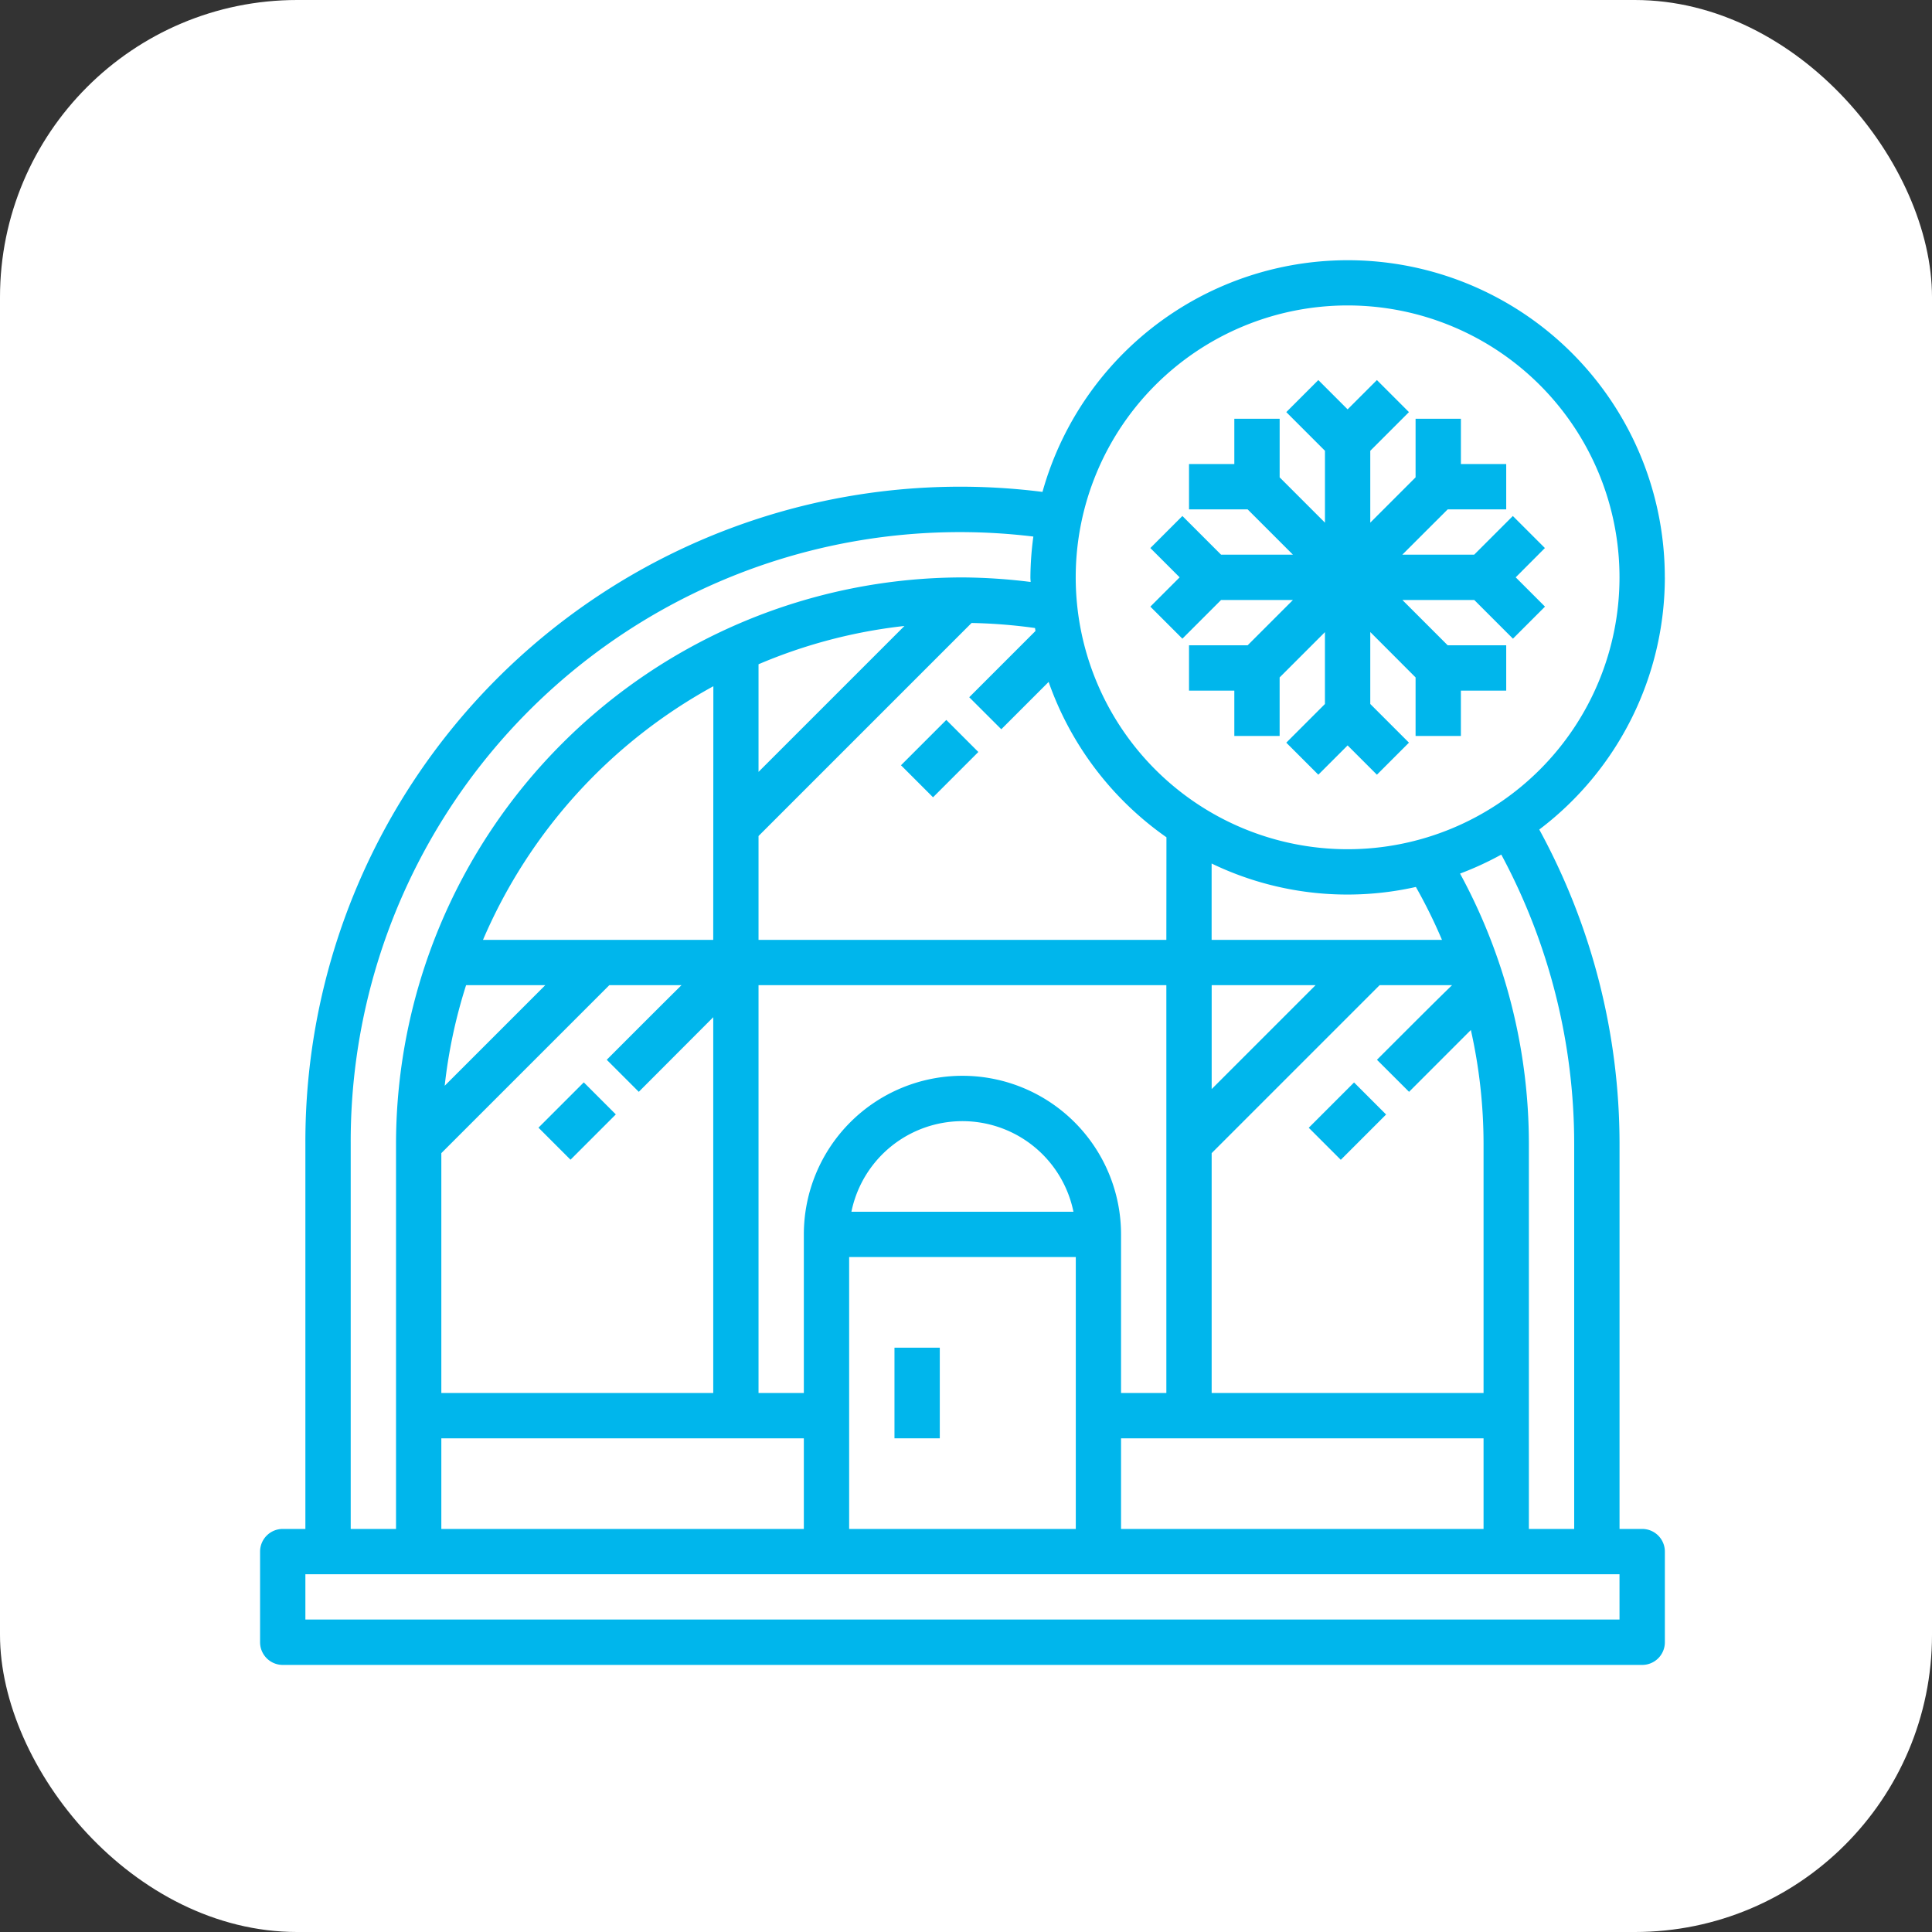
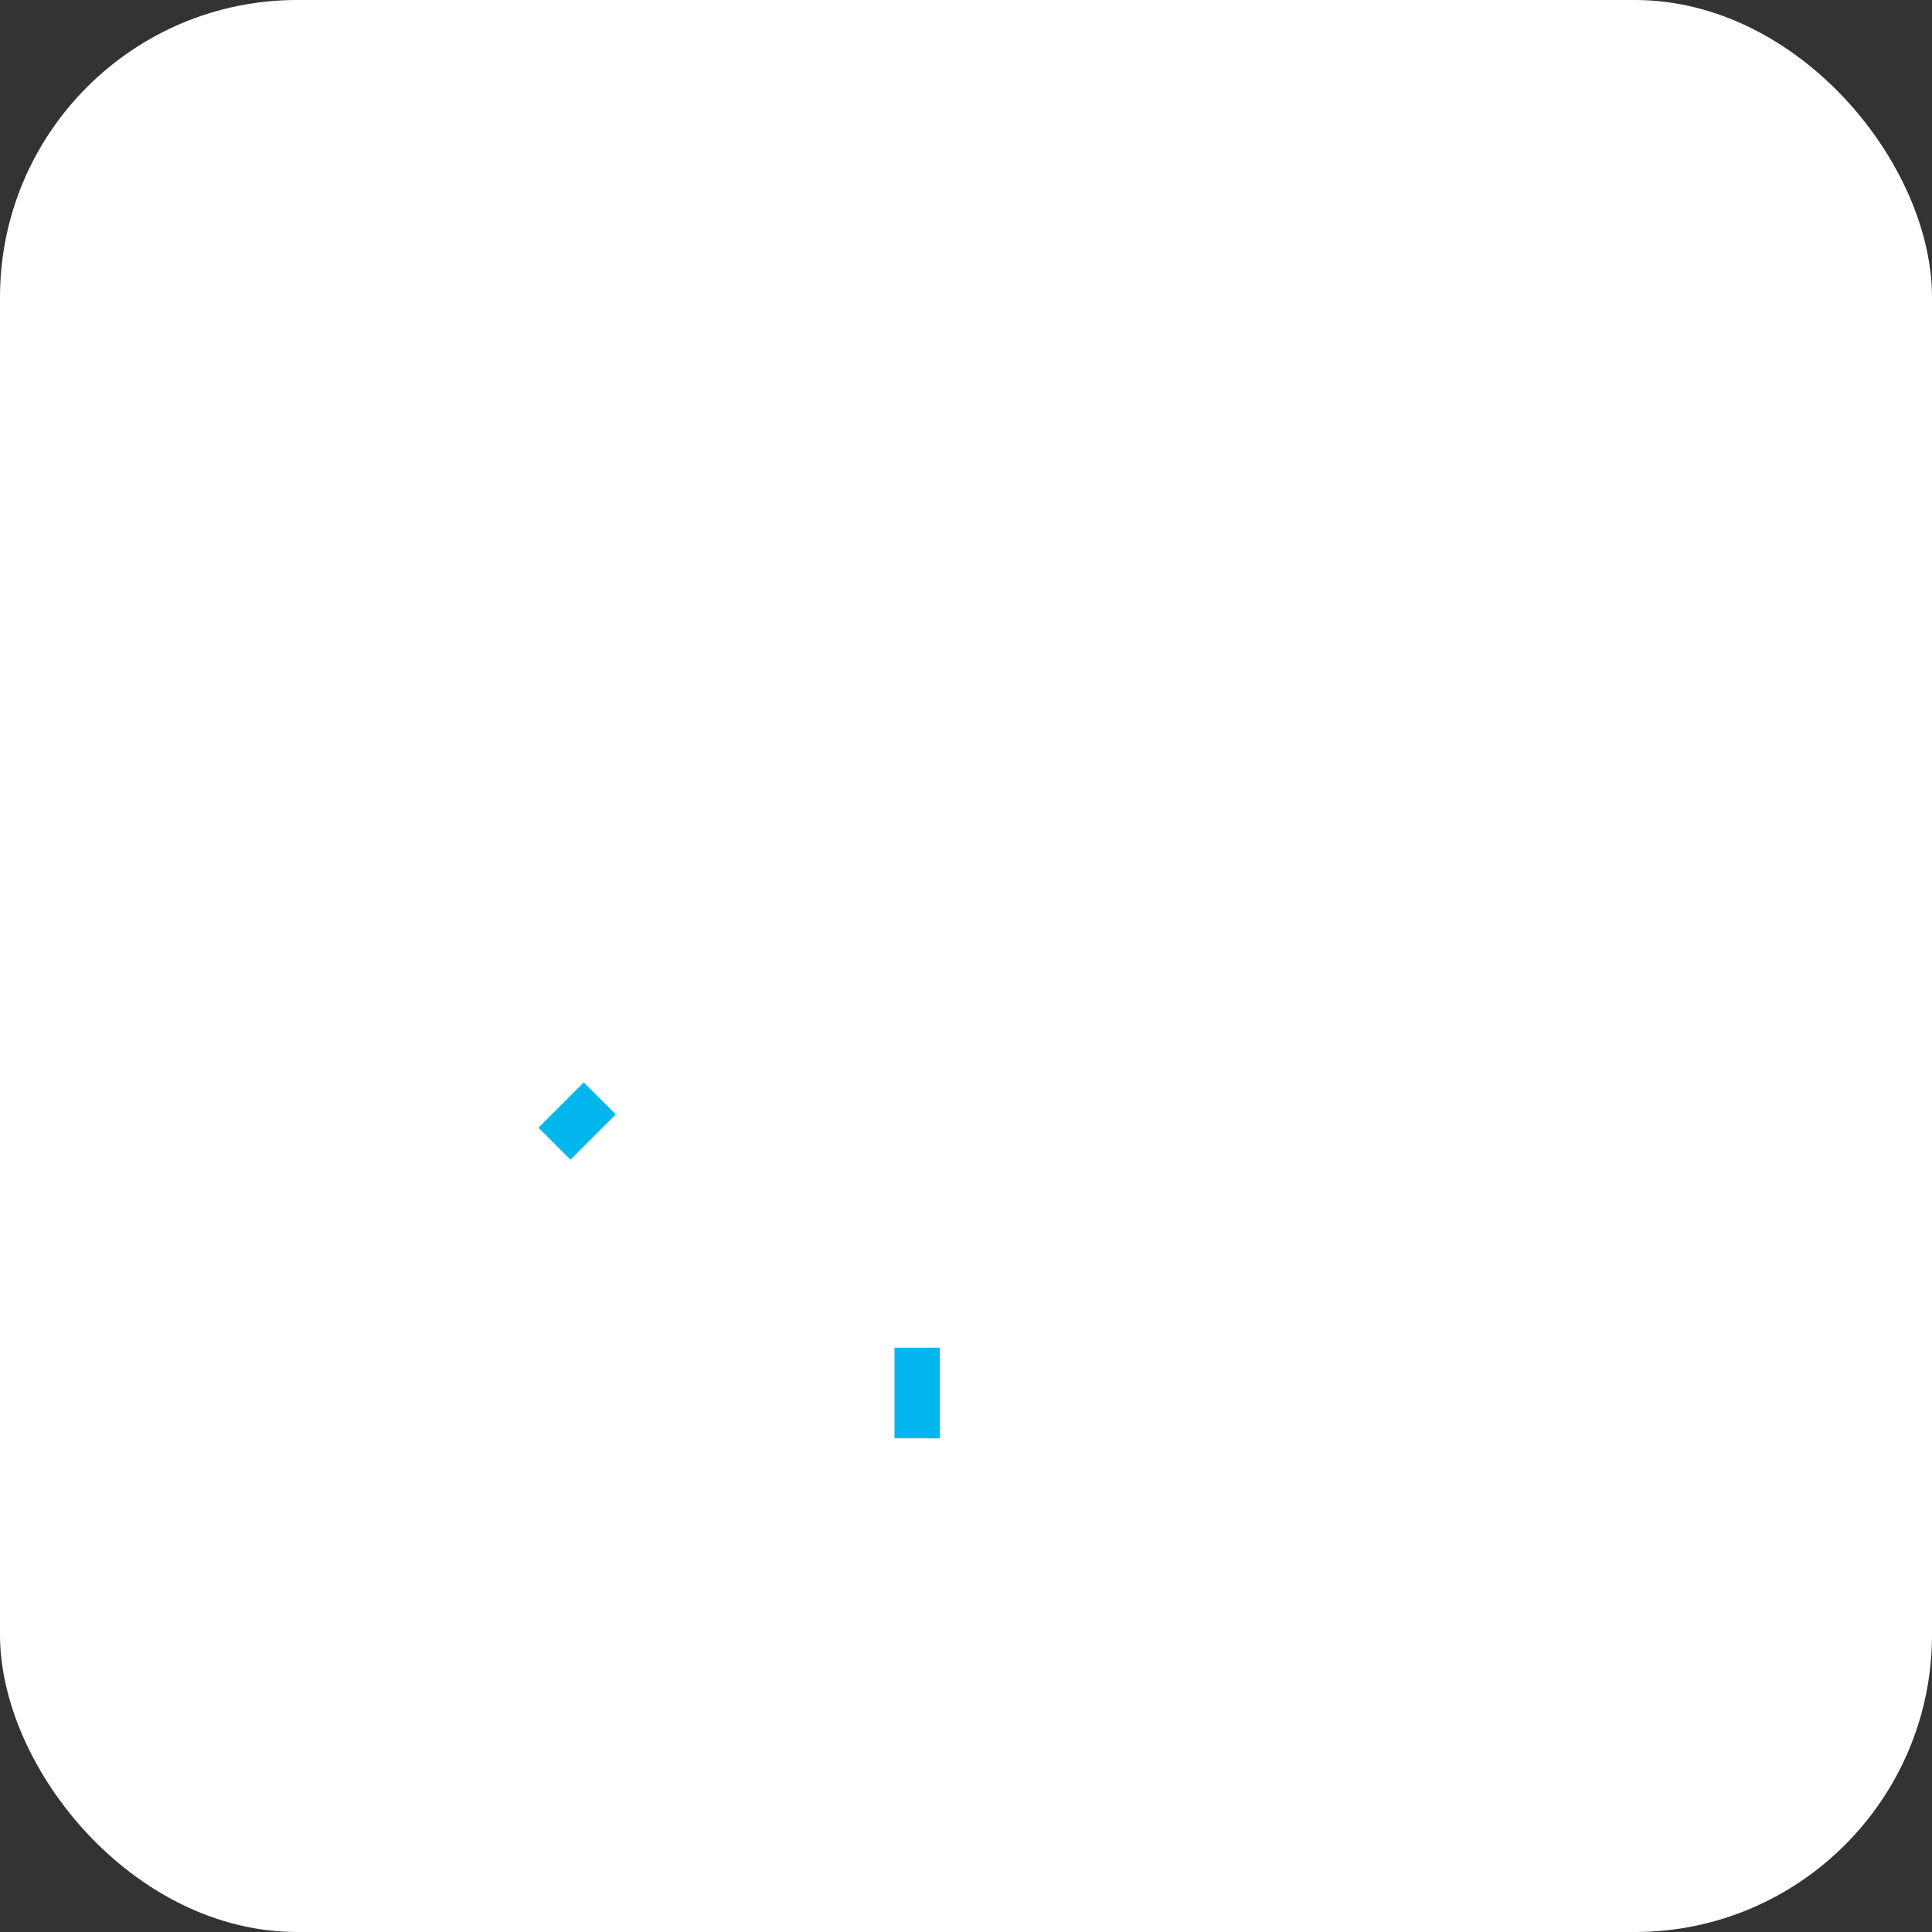
<svg xmlns="http://www.w3.org/2000/svg" width="104" height="104" viewBox="0 0 104 104">
  <rect x="0" y="0" width="104" height="104" fill="#333333" stroke="none" />
  <g id="Group_237659" data-name="Group 237659" transform="translate(-563 -1105)">
    <rect id="Rectangle_1224" data-name="Rectangle 1224" width="104" height="104" rx="16" transform="translate(563 1105)" fill="#fff" />
    <g id="cold" transform="translate(576 1118.003)">
      <path id="Path_2" data-name="Path 2" d="M29,49h2.439v4.879H29Z" transform="translate(6.15 10.543)" fill="#00b6ec" />
      <path id="Path_3" data-name="Path 3" d="M0,0H3.449V2.439H0Z" transform="translate(15.986 47.7) rotate(-45)" fill="#00b6ec" />
-       <path id="Path_4" data-name="Path 4" d="M0,0H3.449V2.439H0Z" transform="translate(57.45 47.705) rotate(-45)" fill="#00b6ec" />
-       <path id="Path_5" data-name="Path 5" d="M0,0H3.449V2.439H0Z" transform="translate(35.5 28.191) rotate(-45)" fill="#00b6ec" />
-       <path id="Path_6" data-name="Path 6" d="M76.617,18.076a17.065,17.065,0,0,0-33.5-4.6A35.247,35.247,0,0,0,3.439,48.566V69.3H2.22A1.22,1.22,0,0,0,1,70.52V75.4a1.22,1.22,0,0,0,1.22,1.22H75.4a1.22,1.22,0,0,0,1.22-1.22V70.52A1.22,1.22,0,0,0,75.4,69.3h-1.22V48.566a35.357,35.357,0,0,0-4.321-16.915,17.038,17.038,0,0,0,6.76-13.576Zm-13.4,16.666a27.9,27.9,0,0,1,1.405,2.848h-12.4v-4.11A16.814,16.814,0,0,0,63.216,34.742ZM47.346,69.3V64.422H66.86V69.3Zm4.879-29.271h5.593l-5.593,5.593ZM49.785,61.982H47.346V53.445a8.537,8.537,0,0,0-17.075,0v8.537H27.832V40.029H49.785Zm-5-9.757H32.832a6.1,6.1,0,0,1,11.952,0ZM10.757,49.071,19.8,40.029h3.886c-.946.935-2.231,2.22-4.025,4.016l1.725,1.725,4.008-4.016V61.982H10.757ZM27.832,22.754a27.82,27.82,0,0,1,7.854-2.061l-7.854,7.854ZM25.393,37.59H13a28.228,28.228,0,0,1,12.4-13.653Zm-13.3,2.439h4.26l-5.415,5.415A27.759,27.759,0,0,1,12.09,40.029ZM10.757,64.422H30.271V69.3H10.757ZM32.71,54.665h12.2V69.3H32.71Zm19.514,7.318V49.071l9.042-9.042h3.9c-.79.762-2.026,2-4.044,4.016L62.85,45.77l3.327-3.328a28.083,28.083,0,0,1,.683,6.125V61.982ZM49.785,37.59H27.832V32L39.3,20.532a28.452,28.452,0,0,1,3.415.272c.009.052.016.106.024.16l-3.565,3.565L40.9,26.253l2.548-2.548a17.143,17.143,0,0,0,6.342,8.363ZM5.879,48.566A32.793,32.793,0,0,1,42.626,15.88a17,17,0,0,0-.159,2.2c0,.083.011.163.012.244a31.013,31.013,0,0,0-3.671-.244A30.525,30.525,0,0,0,8.318,48.566V69.3H5.879Zm68.3,25.612H3.439V71.739H74.178ZM71.739,48.566V69.3H69.3V48.566a30.475,30.475,0,0,0-3.705-14.544A17.039,17.039,0,0,0,67.815,33a32.923,32.923,0,0,1,3.924,15.565Zm-12.2-15.855A14.636,14.636,0,1,1,74.178,18.076,14.636,14.636,0,0,1,59.542,32.711Z" transform="translate(0 0)" fill="#00b6ec" />
-       <path id="Path_7" data-name="Path 7" d="M61.532,15.335l-1.725-1.725-2.082,2.082H53.857L56.3,13.253H59.45V10.814H57.011V8.375H54.571v3.154l-2.439,2.439V10.1l2.082-2.082L52.489,6.293,50.912,7.87,49.335,6.293,47.611,8.018,49.693,10.1v3.869l-2.439-2.439V8.375H44.814v2.439H42.375v2.439h3.154l2.439,2.439H44.1l-2.082-2.082-1.725,1.725,1.577,1.577-1.577,1.577,1.725,1.725L44.1,18.132h3.869l-2.439,2.439H42.375v2.439h2.439V25.45h2.439V22.3l2.439-2.439v3.869l-2.082,2.082,1.725,1.725,1.577-1.577,1.577,1.577,1.725-1.725-2.082-2.082V19.857L54.571,22.3V25.45h2.439V23.011H59.45V20.571H56.3l-2.439-2.439h3.869l2.082,2.082,1.725-1.725-1.577-1.577Z" transform="translate(8.63 1.163)" fill="#00b6ec" />
    </g>
  </g>
</svg>